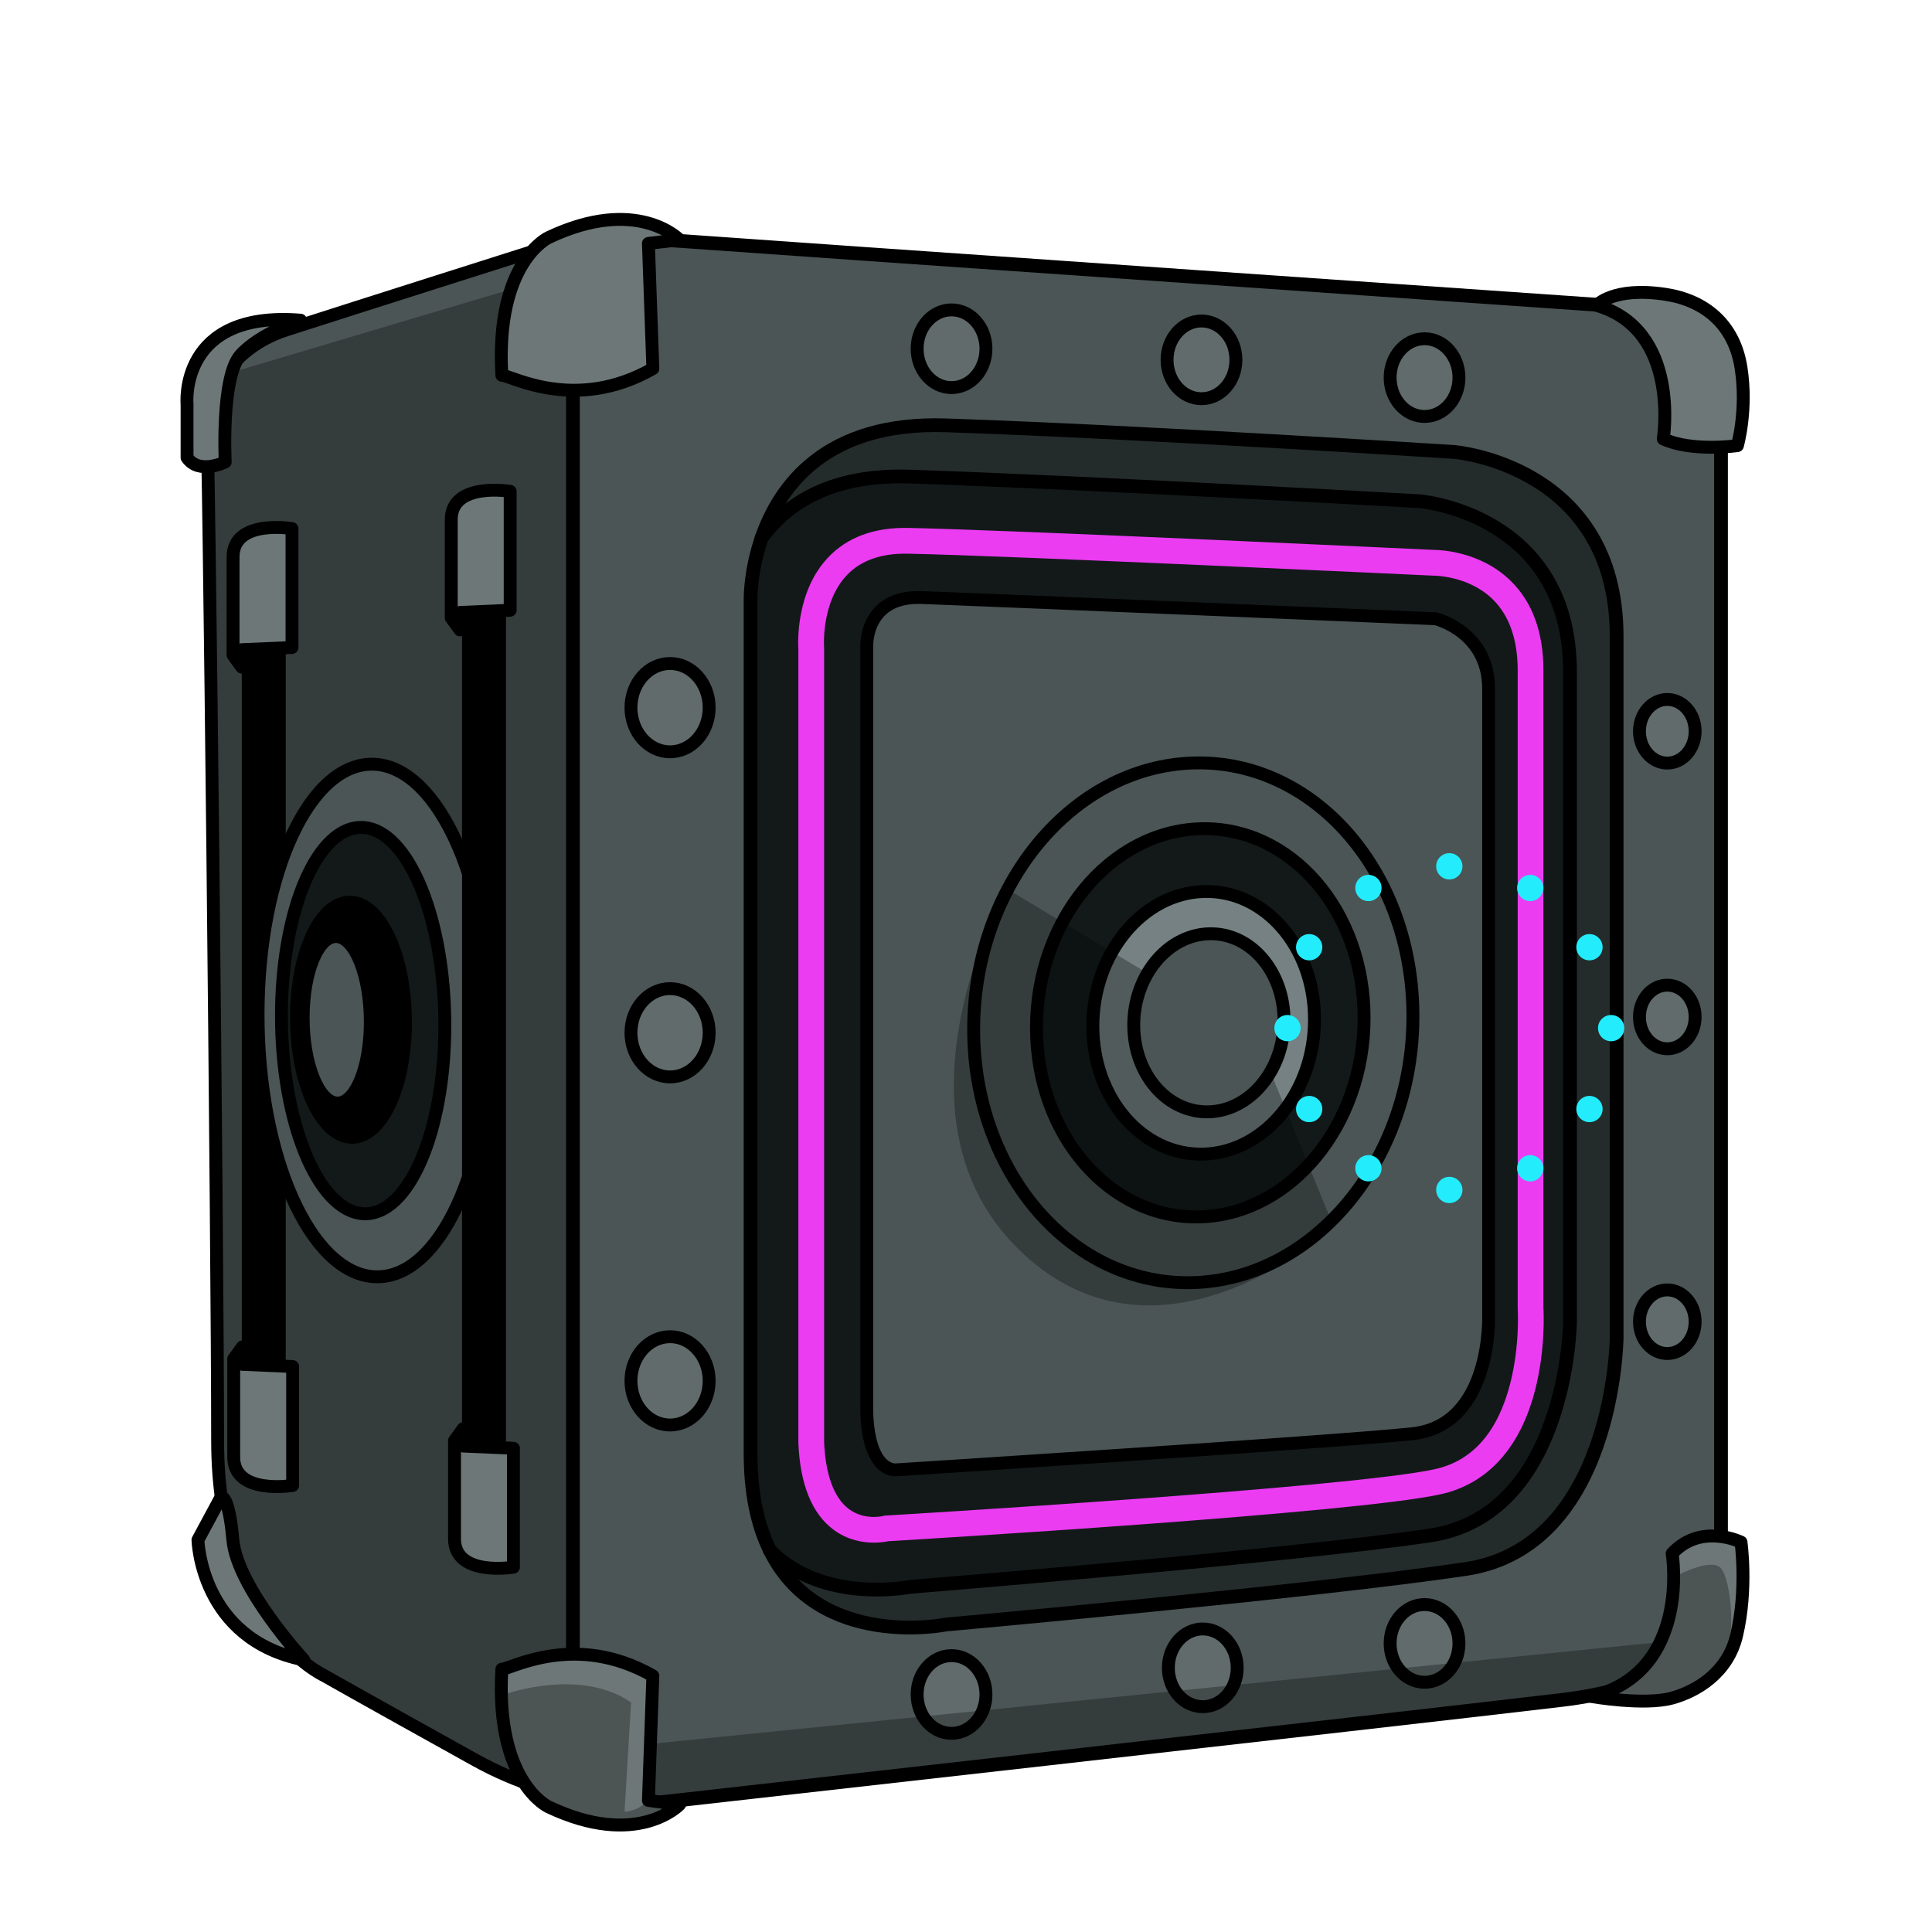
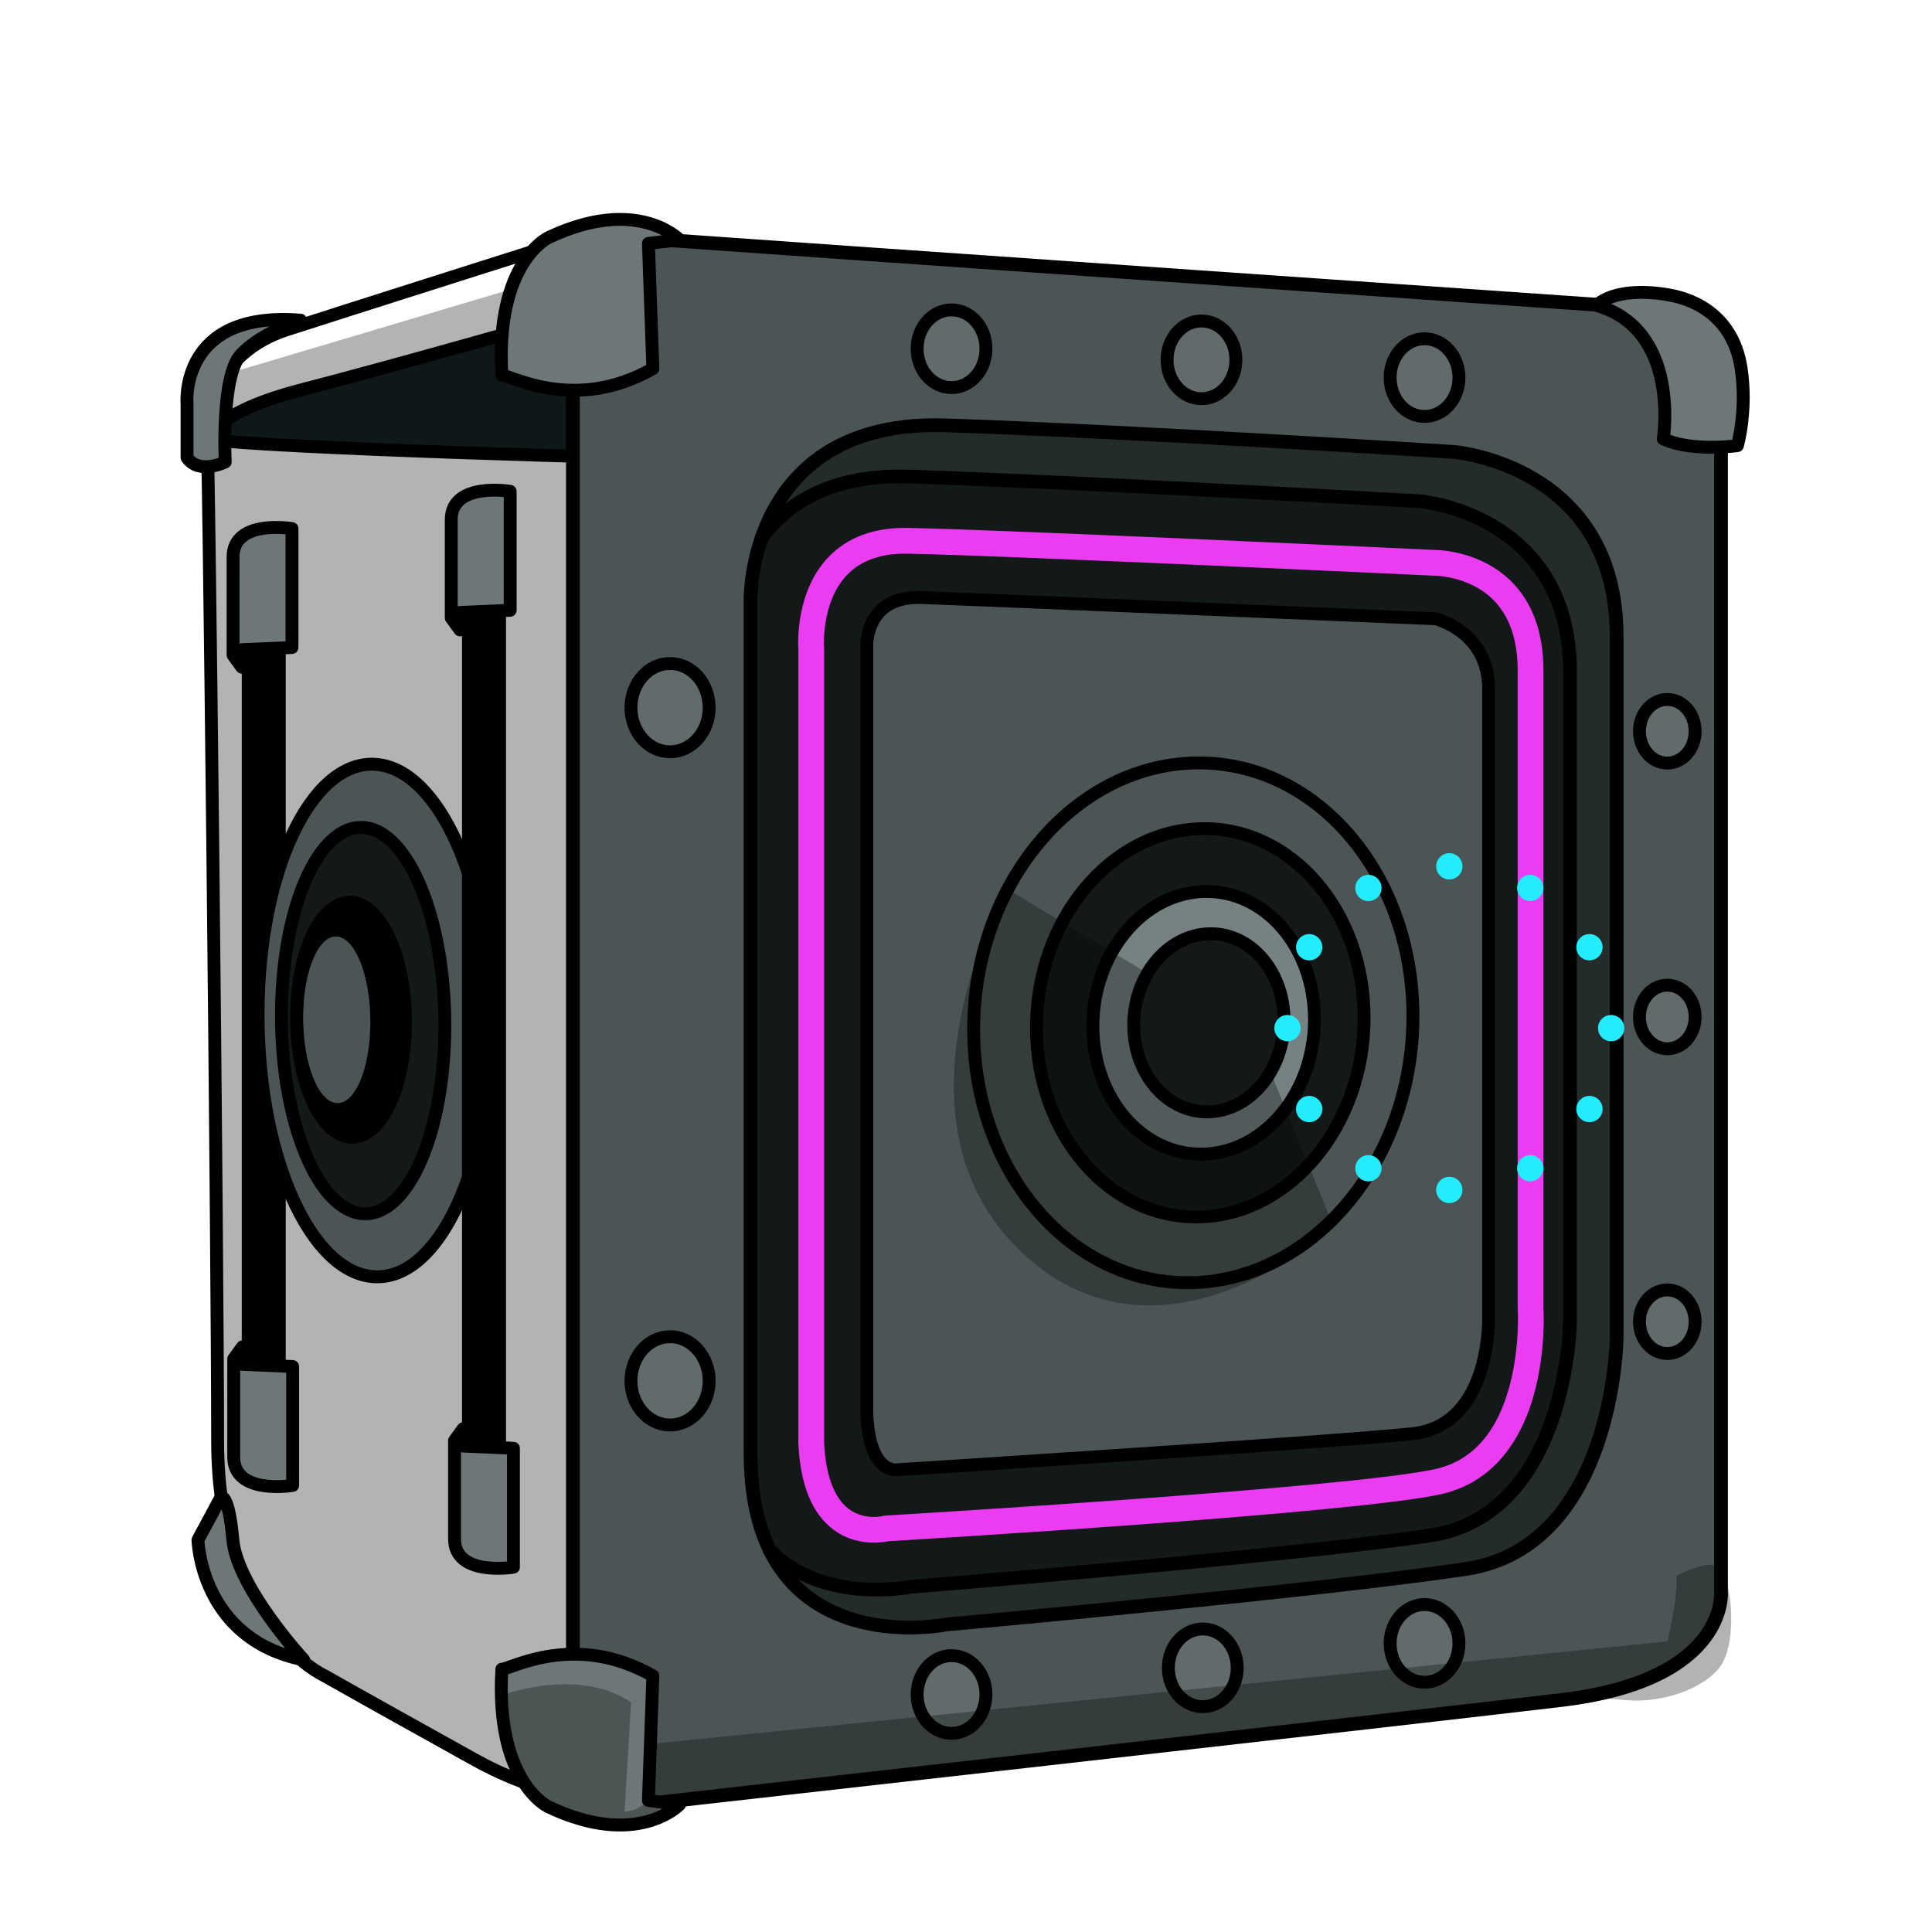
<svg xmlns="http://www.w3.org/2000/svg" viewBox="0 0 3000 3000">
  <g id="pack-legendary">
    <defs>
      <style>
              svg {
                  background-color: transparent;
              }

              #pack-wrapper {
                transform: scale(.3) translateX(1500px);
              }

              @keyframes shake {
                  0% { transform: rotate(-3deg) }
                  50% { transform: rotate(3deg) }
                  100% { transform: rotate(-3deg) }
              }
              #pack-wrapper.loading #pack {
                  animation-name: shake;
                  animation-duration: .1s;
                  animation-iteration-count: infinite;
                  transform-origin: center;
                  transform-box: fill-box;
              }

              @keyframes blow-side {
                  0% {  }
                  100% { transform: translate(-7000px, -20px) rotate(-45deg) scale(3)  }
              }
              #pack-wrapper.open #pack-side {
                animation-name: blow-side;
                animation-fill-mode: forwards;
                animation-duration: .5s;
                animation-iteration-count: 1;
                transform-origin: center;
                transform-box: fill-box;
              }

              @keyframes blow-front {
                  0% {  }
                  100% { transform: translate(7000px, -20px) rotate(-45deg) scale(3) }
              }
              #pack-wrapper.open #pack-front {
                animation-name: blow-front;
                animation-fill-mode: forwards;
                animation-duration: .5s;
                animation-iteration-count: 1;
                transform-origin: center;
                transform-box: fill-box;
              }

              @keyframes blow-top {
                  0% {  }
                  100% { transform: translate(0px, -5000px) rotate(-45deg) scale(3) }
              }
              #pack-wrapper.open #pack-top {
                animation-name: blow-top;
                animation-fill-mode: forwards;
                animation-duration: .5s;
                animation-iteration-count: 1;
                transform-origin: center;
                transform-box: fill-box;
              }

              @keyframes blow-dial {
                  0% {  }
                  100% { transform: translate(6000px, -500px) rotate(-50deg) scale(2.5) }
              }
              #pack-wrapper.open #dial-wrapper,
              #pack-wrapper.open #dial-handle {
                animation-name: blow-dial;
                animation-fill-mode: forwards;
                animation-duration: .5s;
                animation-iteration-count: 1;
                transform-origin: center;
                transform-box: fill-box;
              }

              #pack-wrapper.open #pack-edges {
                opacity: 0;
              }
              #pack-wrapper.open #pack-shadow {
                opacity: 0;
              }

              #glow {
                
                transform-origin: center;
              }

              @keyframes blast {
                  0% { opacity: 1 }
                  40% { transform: scale(30) }
                  41% { transform: scale(30); opacity: 1 }
                  100% { transform: scale(30); opacity: 0 }
              }
              #pack-wrapper.open #glow {
                animation-name: blast;
                animation-fill-mode: forwards;
                animation-duration: 2s;
                animation-iteration-count: 1;
                transform-origin: center;
                transform-box: fill-box;
              }

              @keyframes dial-spin {
                    0% { transform: rotate(0deg) }
                    100% { transform: rotate(360deg) }
              }
              #dial-wrapper {
                transform: rotateY(-31deg) rotateX(4deg) rotateZ(0deg) translate(607px,203px) scale(0.85)
              }
              #dial {
                animation-name: dial-spin;
                animation-duration: 5s;
                animation-iteration-count: infinite;
                transform-origin: center;
                transform-box: fill-box;
              }

              .dial-dot {
                fill: #23EDFC;
              }

              @keyframes pack-glow {
                  0% { fill: #000 }
                  50% { fill: #23EDFC }
                  100% { fill: #000 }
              }

              #beam1, 
              #beam2, 
              #light-side,
              #light-front {
                animation-name: pack-glow;
                animation-duration: 4s;
                animation-iteration-count: infinite;
                transform-origin: center;
                transform-box: fill-box;
              }

            </style>
    </defs>
    <g id="top">
      <path d="M324.89,681.79s4.52-40.66,144.56-76.8,393.03-108.42,393.03-108.42c0,0,63.25-18.07,153.6-13.55s1594.73,94.87,1594.73,94.87c0,0,49.69,27.11,49.69,99.39,0,0-298.7,73.66-528.56,72.28-445.42-2.68-989.84-36.14-1034.54-36.14-67.76,0-704.75-18.07-772.52-31.62Z" style="fill: #152223; stroke: #000; stroke-linecap: round; stroke-linejoin: round; stroke-width: 20px;" />
    </g>
    <g id="side">
-       <path d="M917.1,374.8c-13.07,49.72-27.48,128.46-27.48,233.96v2020.69s-2.04,84.01,28.61,165.16c-50.5-7.65-113.95-24.84-180.33-61.71-186.21-103.45-234.49-131.04-234.49-131.04,0,0-165.51-75.86-165.51-365.52s-13.8-1596.55-17.24-1593.1c0,0,17.24-96.55,124.13-131.03,106.9-34.49,389.66-124.14,389.66-124.14,0,0,29.24-8.53,82.65-13.27Z" style="fill: #4b5556;" />
      <path d="M917.1,374.8c-53.41,4.74-82.65,13.27-82.65,13.27,0,0-282.76,89.65-389.66,124.14-106.89,34.48-124.13,131.03-124.13,131.03,3.44-3.45,17.24,1303.45,17.24,1593.1s165.51,365.52,165.51,365.52c0,0,48.28,27.59,234.49,131.04,66.38,36.87,129.83,54.06,180.33,61.71" style="fill: none; stroke: #000; stroke-linecap: round; stroke-linejoin: round; stroke-width: 20px;" />
      <path d="M298.92,568.28s11.86,28.8,66.07,8.47l523.48-155.86V2785.88s-91.48-20.33-116.89-32.19-328.66-182.96-328.66-182.96c0,0-74.54-22.02-110.12-91.48-23.72-49.13-25.41-74.54-25.41-74.54,0,0,0-23.72,13.55-38.96s23.72-42.35,20.33-62.68-16.94-1577.22-16.94-1577.22c0,0-30.49,6.78-32.19-33.88s6.78-118.59,6.78-123.67Z" style="opacity: .3;" />
      <g>
        <polygon id="beam2" points="385.41 860.48 385.41 2260.48 433.69 2263.93 433.69 850.14 385.41 860.48" style="stroke: #000; stroke-linecap: round; stroke-linejoin: round; stroke-width: 20px;" />
        <path d="M376.48,2091.45v27.11l77.93,3.39v184.66s-91.48,15.25-91.48-44.05v-152.47l13.55-18.64Z" style="fill: #6d7777; stroke: #000; stroke-linecap: round; stroke-linejoin: round; stroke-width: 20px;" />
        <path d="M375.48,1035.92v-27.11s77.93-3.39,77.93-3.39v-184.66s-91.48-15.25-91.48,44.05,0,152.47,0,152.47l13.55,18.64Z" style="fill: #6d7777; stroke: #000; stroke-linecap: round; stroke-linejoin: round; stroke-width: 20px;" />
      </g>
      <path d="M290.44,710.59v-83.01s-13.55-145.69,176.19-130.45c0,0-62.68,20.33-93.18,54.21s-23.72,166.02-23.72,166.02c0,0-40.66,20.33-59.29-6.78Z" style="fill: #6d7777; stroke: #000; stroke-linecap: round; stroke-linejoin: round; stroke-width: 20px;" />
      <path d="M342.96,2325.08l-35.58,66.07s3.39,154.16,164.33,186.35c0,0-103.34-111.81-110.12-186.35s-18.64-66.07-18.64-66.07Z" style="fill: #6d7777; stroke: #000; stroke-linecap: round; stroke-linejoin: round; stroke-width: 20px;" />
      <g>
        <g>
          <g>
            <path d="M582,1186.76c99.92,5.48,180.74,188.07,180.53,407.8s-81.37,393.42-181.29,387.93c-99.91-5.49-180.74-188.07-180.52-407.8,.21-219.74,81.37-393.42,181.28-387.93Zm-18.1,697.85c70.05,4.2,126.84-126.66,126.84-292.26s-56.79-303.26-126.84-307.46c-70.06-4.19-126.84,126.67-126.84,292.27s56.78,303.26,126.84,307.45Z" style="fill: #4b5556;" />
            <path d="M690.74,1592.36c0,165.6-56.79,296.46-126.84,292.26-70.06-4.19-126.84-141.83-126.84-307.45s56.78-296.46,126.84-292.27c70.05,4.2,126.84,141.85,126.84,307.46Z" style="fill: #131919;" />
          </g>
          <g>
            <path d="M400.72,1574.69c-.22,219.74,80.61,402.31,180.52,407.8,99.92,5.49,181.09-168.19,181.29-387.93s-80.61-402.32-180.53-407.8c-99.91-5.49-181.08,168.19-181.28,387.93Z" style="fill: none; stroke: #000; stroke-linecap: round; stroke-linejoin: round; stroke-width: 20px;" />
            <path d="M437.05,1577.17c0,165.61,56.78,303.26,126.84,307.45,70.05,4.2,126.84-126.66,126.84-292.26s-56.79-303.26-126.84-307.46c-70.06-4.19-126.84,126.67-126.84,292.27Z" style="fill: none; stroke: #000; stroke-linecap: round; stroke-linejoin: round; stroke-width: 20px;" />
          </g>
        </g>
        <g>
          <g>
            <path id="light-side" d="M545.42,1400.91c46.73,2.49,84.47,86.21,84.29,187-.18,100.79-38.22,180.48-84.95,177.99s-84.47-86.21-84.29-187c.18-100.78,38.21-180.48,84.95-177.99Zm29.62,185.89c0-71.4-23.35-130.74-52.14-132.55-28.81-1.8-52.15,54.61-52.15,126.01s23.35,130.74,52.15,132.54c28.79,1.81,52.14-54.6,52.14-125.99Z" />
            <path d="M522.9,1454.25c28.79,1.81,52.14,61.15,52.14,132.55s-23.35,127.81-52.14,125.99c-28.81-1.8-52.15-61.15-52.15-132.54s23.35-127.81,52.15-126.01Z" style="fill: #4b5556;" />
          </g>
          <g>
            <ellipse cx="545.09" cy="1583.41" rx="84.6" ry="182.56" transform="translate(-19.41 6.81) rotate(-.7)" style="fill: none; stroke: #000; stroke-linecap: round; stroke-linejoin: round; stroke-width: 20px;" />
-             <path d="M470.75,1580.26c0,71.39,23.35,130.74,52.15,132.54,28.79,1.81,52.14-54.6,52.14-125.99s-23.35-130.74-52.14-132.55c-28.81-1.8-52.15,54.61-52.15,126.01Z" style="fill: none; stroke: #000; stroke-linecap: round; stroke-linejoin: round; stroke-width: 20px;" />
          </g>
        </g>
      </g>
      <g>
        <polygon id="beam1" points="727.41 829.45 727.41 2374.28 775.69 2377.72 775.69 819.1 727.41 829.45" style="stroke: #000; stroke-linecap: round; stroke-linejoin: round; stroke-width: 20px;" />
        <path d="M719.34,2218.35v27.11l77.93,3.39v184.66s-91.48,15.25-91.48-44.05v-152.47l13.55-18.64Z" style="fill: #6d7777; stroke: #000; stroke-linecap: round; stroke-linejoin: round; stroke-width: 20px;" />
        <path d="M714.26,978.09v-27.11s77.93-3.39,77.93-3.39v-184.66s-91.48-15.25-91.48,44.05,0,152.47,0,152.47l13.55,18.64Z" style="fill: #6d7777; stroke: #000; stroke-linecap: round; stroke-linejoin: round; stroke-width: 20px;" />
      </g>
    </g>
    <g id="front">
      <g id="bg">
        <rect x="1089.85" y="597.08" width="1472.4" height="1975.34" style="fill: #131919;" />
      </g>
      <g>
        <g>
          <path d="M2672.38,2470.83s13.79,137.93-248.28,168.96c-262.07,31.04-1396.55,158.62-1396.55,158.62,0,0-43.75,6.13-109.32-3.8-30.65-81.15-28.61-165.16-28.61-165.16V608.76c0-105.5,14.41-184.24,27.48-233.96,36.45-3.24,84.14-4.72,141.49-.52,141.38,10.34,1486.2,103.44,1486.2,103.44,0,0,127.59-6.89,127.59,165.52v1827.59Zm-162.07-393.11V988.07c0-265.52-251.72-286.21-251.72-286.21,0,0-482.76-31.03-789.66-41.38-187.04-6.3-258.8,94.98-286.33,175.05-17.64,51.31-17.12,93.92-17.12,93.92v1327.58c0,63.71,11.48,112.67,29.97,150.23,76.58,155.56,273.48,115.29,273.48,115.29,0,0,575.86-51.72,806.9-86.21,231.03-34.48,234.48-358.62,234.48-358.62Z" style="fill: #4b5556;" />
          <path d="M2510.31,988.07v1089.65s-3.45,324.14-234.48,358.62c-231.04,34.49-806.9,86.21-806.9,86.21,0,0-196.9,40.27-273.48-115.29,82.81,84.4,218.09,56.74,218.09,56.74,0,0,593.37-47.89,807.27-79.81,213.89-31.93,217.09-332.02,217.09-332.02v-1008.83c0-245.82-233.06-264.98-233.06-264.98,0,0-507.17-28.73-791.3-38.31-122.91-4.14-192.05,41.9-230.94,95.48,27.53-80.07,99.29-181.35,286.33-175.05,306.9,10.35,789.66,41.38,789.66,41.38,0,0,251.72,20.69,251.72,286.21Z" style="fill: #242b2b;" />
        </g>
        <path d="M917.1,374.8c-13.07,49.72-27.48,128.46-27.48,233.96v2020.69s-2.04,84.01,28.61,165.16" style="fill: none; stroke: #000; stroke-linecap: round; stroke-linejoin: round; stroke-width: 20px;" />
        <g>
          <path d="M917.1,374.8c36.45-3.24,84.14-4.72,141.49-.52,141.38,10.34,1486.2,103.44,1486.2,103.44,0,0,127.59-6.89,127.59,165.52v1827.59s13.79,137.93-248.28,168.96c-262.07,31.04-1396.55,158.62-1396.55,158.62,0,0-43.75,6.13-109.32-3.8" style="fill: none; stroke: #000; stroke-linecap: round; stroke-linejoin: round; stroke-width: 21.34px;" />
          <path d="M917.1,374.8c-13.07,49.72-27.48,128.46-27.48,233.96v2020.69s-2.04,84.01,28.61,165.16" style="fill: none; stroke: #000; stroke-linecap: round; stroke-linejoin: round; stroke-width: 21.34px;" />
          <path d="M1182.6,835.53c-17.64,51.31-17.12,93.92-17.12,93.92v1327.58c0,63.71,11.48,112.67,29.97,150.23" style="fill: none; stroke: #000; stroke-linecap: round; stroke-linejoin: round; stroke-width: 21.34px;" />
          <path d="M1182.6,835.53c27.53-80.07,99.29-181.35,286.33-175.05,306.9,10.35,789.66,41.38,789.66,41.38,0,0,251.72,20.69,251.72,286.21v1089.65s-3.45,324.14-234.48,358.62c-231.04,34.49-806.9,86.21-806.9,86.21,0,0-196.9,40.27-273.48-115.29" style="fill: none; stroke: #000; stroke-linecap: round; stroke-linejoin: round; stroke-width: 21.34px;" />
          <path d="M1182.6,835.53c38.89-53.58,108.03-99.62,230.94-95.48,284.13,9.58,791.3,38.31,791.3,38.31,0,0,233.06,19.16,233.06,264.98v1008.83s-3.2,300.09-217.09,332.02c-213.9,31.92-807.27,79.81-807.27,79.81,0,0-135.28,27.66-218.09-56.74" style="fill: none; stroke: #000; stroke-linecap: round; stroke-linejoin: round; stroke-width: 21.34px;" />
        </g>
      </g>
      <path d="M2479.28,474.28s25.38-29.67,106.9-17.24c60.1,9.16,106.49,45.67,117.24,113.79,10.34,65.52-5.55,121.12-5.55,121.12,0,0-70.31,10.24-115.14-10.45,0,0,27.59-169.29-103.45-207.23Z" style="fill: #6d7777; stroke: #000; stroke-linecap: round; stroke-linejoin: round; stroke-width: 20px;" />
-       <path d="M2471.28,2634.36s81.61,14.23,124.86,2.44c37.93-10.34,86.55-38.92,100.38-97,17.24-72.41,6.9-145.17,6.9-145.17,0,0-62.07-30.69-106.9,17.59,0,0,30.11,183.93-125.24,222.15Z" style="fill: #6d7777; stroke: #000; stroke-linecap: round; stroke-linejoin: round; stroke-width: 20px;" />
      <g>
        <ellipse cx="1477.55" cy="541.52" rx="53.45" ry="60.34" style="fill: #616b6b; stroke: #000; stroke-linecap: round; stroke-linejoin: round; stroke-width: 20px;" />
        <ellipse cx="1040.47" cy="1098.83" rx="60.71" ry="68.55" style="fill: #616b6b; stroke: #000; stroke-linecap: round; stroke-linejoin: round; stroke-width: 20px;" />
        <ellipse cx="1040.47" cy="2144.18" rx="60.71" ry="68.55" style="fill: #616b6b; stroke: #000; stroke-linecap: round; stroke-linejoin: round; stroke-width: 20px;" />
-         <ellipse cx="1040.47" cy="1603.67" rx="60.71" ry="68.55" style="fill: #616b6b; stroke: #000; stroke-linecap: round; stroke-linejoin: round; stroke-width: 20px;" />
        <ellipse cx="2588.97" cy="1579.14" rx="43.23" ry="49.39" style="fill: #616b6b; stroke: #000; stroke-linecap: round; stroke-linejoin: round; stroke-width: 20px;" />
        <ellipse cx="2588.97" cy="2052.36" rx="43.23" ry="49.39" style="fill: #616b6b; stroke: #000; stroke-linecap: round; stroke-linejoin: round; stroke-width: 20px;" />
        <ellipse cx="2588.97" cy="1135.51" rx="43.23" ry="49.39" style="fill: #616b6b; stroke: #000; stroke-linecap: round; stroke-linejoin: round; stroke-width: 20px;" />
        <ellipse cx="1865.66" cy="558.76" rx="53.45" ry="60.34" style="fill: #616b6b; stroke: #000; stroke-linecap: round; stroke-linejoin: round; stroke-width: 20px;" />
        <ellipse cx="2212.03" cy="586.34" rx="53.45" ry="60.34" style="fill: #616b6b; stroke: #000; stroke-linecap: round; stroke-linejoin: round; stroke-width: 20px;" />
        <ellipse cx="1477.55" cy="2631.17" rx="53.45" ry="60.34" style="fill: #616b6b; stroke: #000; stroke-linecap: round; stroke-linejoin: round; stroke-width: 20px;" />
        <ellipse cx="1867.66" cy="2589.79" rx="53.45" ry="60.34" style="fill: #616b6b; stroke: #000; stroke-linecap: round; stroke-linejoin: round; stroke-width: 20px;" />
        <ellipse cx="2212.03" cy="2551.86" rx="53.45" ry="60.34" style="fill: #616b6b; stroke: #000; stroke-linecap: round; stroke-linejoin: round; stroke-width: 20px;" />
      </g>
      <path d="M1345.89,2193.34V1003.63s-3.3-79.09,85.69-75.8,797.54,32.96,797.54,32.96c0,0,82.39,19.77,82.39,108.76v972.21s6.59,171.37-118.64,184.55c-125.23,13.18-800.83,56.03-800.83,56.03,0,0-42.84,6.59-46.14-88.98Z" style="fill: #4b5556; stroke: #000; stroke-linecap: round; stroke-linejoin: round; stroke-width: 20px;" />
      <path id="light-front" d="M1357.07,2395.42c-17.06,0-40.41-3.71-62.16-19.64-33.98-24.88-52.56-70.47-55.22-135.52l-.02-.82V1007.74c-.62-9.75-3.93-88.96,46.05-141.93,29.87-31.65,71.9-47.17,124.94-46.06,160.37,3.27,794.23,33.11,815.96,34.14,8.1,0,71.88,1.56,119.41,48.28,33.58,33.01,50.61,79.79,50.61,139.03v989.65c.43,7.38,3.1,64.69-12.73,126.87-22.93,90.07-73.62,146.26-146.58,162.51-132.97,29.61-809.86,70.09-857.67,72.92-3.86,.83-12.02,2.26-22.59,2.26Zm-77.4-156.39c2.14,51.03,15.45,87.05,38.48,104.19,23.74,17.66,51.36,11.27,53.44,10.76l2.09-.6,1.94-.05c7.2-.42,721.21-42.78,853.02-72.13,58.08-12.93,97.28-57.79,116.52-133.34,15.05-59.11,11.58-114.51,11.54-115.06l-.04-1.33v-990.26c0-47.93-12.9-85.01-38.35-110.21-37.56-37.19-91.28-37.09-91.82-37.1h-.64s-.57-.02-.57-.02c-6.52-.31-653.59-30.83-815.42-34.13-41.26-.82-73.24,10.44-95.03,33.53-40.16,42.56-35.26,111.53-35.2,112.22l.06,.78v1232.76Z" style="fill: #eb3cf2;" />
      <path d="M851.69,2805.66s-82.76-37.93-72.41-213.79c13.79,0,113.79-58.62,234.48,10.34l-6.9,193.45,48.28,6.55s-65.52,68.97-203.45,3.45Z" style="fill: #6d7777; stroke: #000; stroke-linecap: round; stroke-linejoin: round; stroke-width: 20px;" />
      <path d="M851.69,368.94s-82.76,37.93-72.41,213.79c13.79,0,113.79,58.62,234.48-10.34l-6.9-194.45,48.28-5.55s-65.52-68.97-203.45-3.45Z" style="fill: #6d7777; stroke: #000; stroke-linecap: round; stroke-linejoin: round; stroke-width: 20px;" />
      <path d="M786.82,2630.02s115.2-40.66,193.13,13.55l-10.16,169.41s40.66,0,40.66-40.66v-64.38l1578.91-159.25s16.94-71.15,13.55-101.65c0,0,50.82-27.11,67.76-13.55s30.49,121.98-3.39,159.25-98.26,50.82-138.92,47.44-81.32-6.78-138.92,3.39-1304.47,145.69-1304.47,145.69c0,0-67.76,67.76-152.47,44.05s-145.69-67.76-145.69-203.29Z" style="opacity: .3;" />
    </g>
    <g>
      <g>
        <g>
          <g>
            <path d="M1852.95,1184.75c188.35-5.64,341.05,170.41,341.05,393.23s-152.7,408.02-341.05,413.67c-188.36,5.64-341.05-170.42-341.05-393.24s152.69-408.02,341.05-413.66Zm265.21,395.82c0-166.44-113.88-297.94-254.36-293.72-140.49,4.21-254.37,142.55-254.37,308.98s113.88,297.93,254.37,293.72c140.48-4.22,254.36-142.55,254.36-308.98Z" style="fill: #4b5556;" />
            <path d="M1863.8,1286.85c140.48-4.22,254.36,127.28,254.36,293.72s-113.88,304.76-254.36,308.98c-140.49,4.21-254.37-127.29-254.37-293.72s113.88-304.77,254.37-308.98Z" style="fill: #131919;" />
          </g>
          <g>
            <path d="M2194,1577.98c0,222.82-152.7,408.02-341.05,413.67-188.36,5.64-341.05-170.42-341.05-393.24s152.69-408.02,341.05-413.66c188.35-5.64,341.05,170.41,341.05,393.23Z" style="fill: none; stroke: #000; stroke-linecap: round; stroke-linejoin: round; stroke-width: 20px;" />
            <path d="M2118.16,1580.57c0,166.43-113.88,304.76-254.36,308.98-140.49,4.21-254.37-127.29-254.37-293.72s113.88-304.77,254.37-308.98c140.48-4.22,254.36,127.28,254.36,293.72Z" style="fill: none; stroke: #000; stroke-linecap: round; stroke-linejoin: round; stroke-width: 20px;" />
          </g>
        </g>
        <g>
          <g>
            <path d="M1869.08,1384.32c95.04-2.85,172.08,86.12,172.08,198.71s-77.04,206.19-172.08,209.04-172.09-86.11-172.09-198.71,77.05-206.18,172.09-209.04Zm124.77,200.38c0-76.35-52.24-136.67-116.68-134.74-64.44,1.94-116.68,65.39-116.68,141.74s52.24,136.66,116.68,134.73,116.68-65.39,116.68-141.73Z" style="fill: #758182;" />
-             <path d="M1877.17,1449.96c64.44-1.93,116.68,58.39,116.68,134.74s-52.24,139.8-116.68,141.73-116.68-58.39-116.68-134.73,52.24-139.8,116.68-141.74Z" style="fill: #4b5556;" />
          </g>
          <g>
            <path d="M2041.16,1583.03c0,112.6-77.04,206.19-172.08,209.04s-172.09-86.11-172.09-198.71,77.05-206.18,172.09-209.04c95.04-2.85,172.08,86.12,172.08,198.71Z" style="fill: none; stroke: #000; stroke-linecap: round; stroke-linejoin: round; stroke-width: 20px;" />
            <path d="M1993.85,1584.7c0,76.34-52.24,139.8-116.68,141.73s-116.68-58.39-116.68-134.73,52.24-139.8,116.68-141.74c64.44-1.93,116.68,58.39,116.68,134.74Z" style="fill: none; stroke: #000; stroke-linecap: round; stroke-linejoin: round; stroke-width: 20px;" />
          </g>
        </g>
      </g>
      <path d="M1562.72,1379.76l220.23,132.14s-71.15,118.59,47.44,203.29c20.33,6.78,88.09,33.88,142.31-50.82l98.26,240.56s-265.41,245.08-483.39,40.66c-224.13-210.19-24.85-565.83-24.85-565.83Z" style="opacity: .3;" />
    </g>
    <g id="dial-wrapper">
      <g id="dial">
        <g>
          <circle class="dial-dot" cx="1933.53" cy="1343.76" r="24" />
          <circle class="dial-dot" cx="1933.53" cy="1935.01" r="24" />
        </g>
        <g>
          <circle class="dial-dot" cx="1785.72" cy="1383.37" r="24" />
          <circle class="dial-dot" cx="2081.34" cy="1895.4" r="24" />
        </g>
        <g>
          <circle class="dial-dot" cx="1677.51" cy="1491.57" r="24" />
          <circle class="dial-dot" cx="2189.55" cy="1787.19" r="24" />
        </g>
        <g>
          <circle class="dial-dot" cx="1637.91" cy="1639.38" r="24" />
          <circle class="dial-dot" cx="2229.15" cy="1639.38" r="24" />
        </g>
        <g>
          <circle class="dial-dot" cx="1677.51" cy="1787.19" r="24" />
          <circle class="dial-dot" cx="2189.55" cy="1491.57" r="24" />
        </g>
        <g>
          <circle class="dial-dot" cx="1785.72" cy="1895.4" r="24" />
          <circle class="dial-dot" cx="2081.34" cy="1383.37" r="24" />
        </g>
      </g>
    </g>
  </g>
</svg>